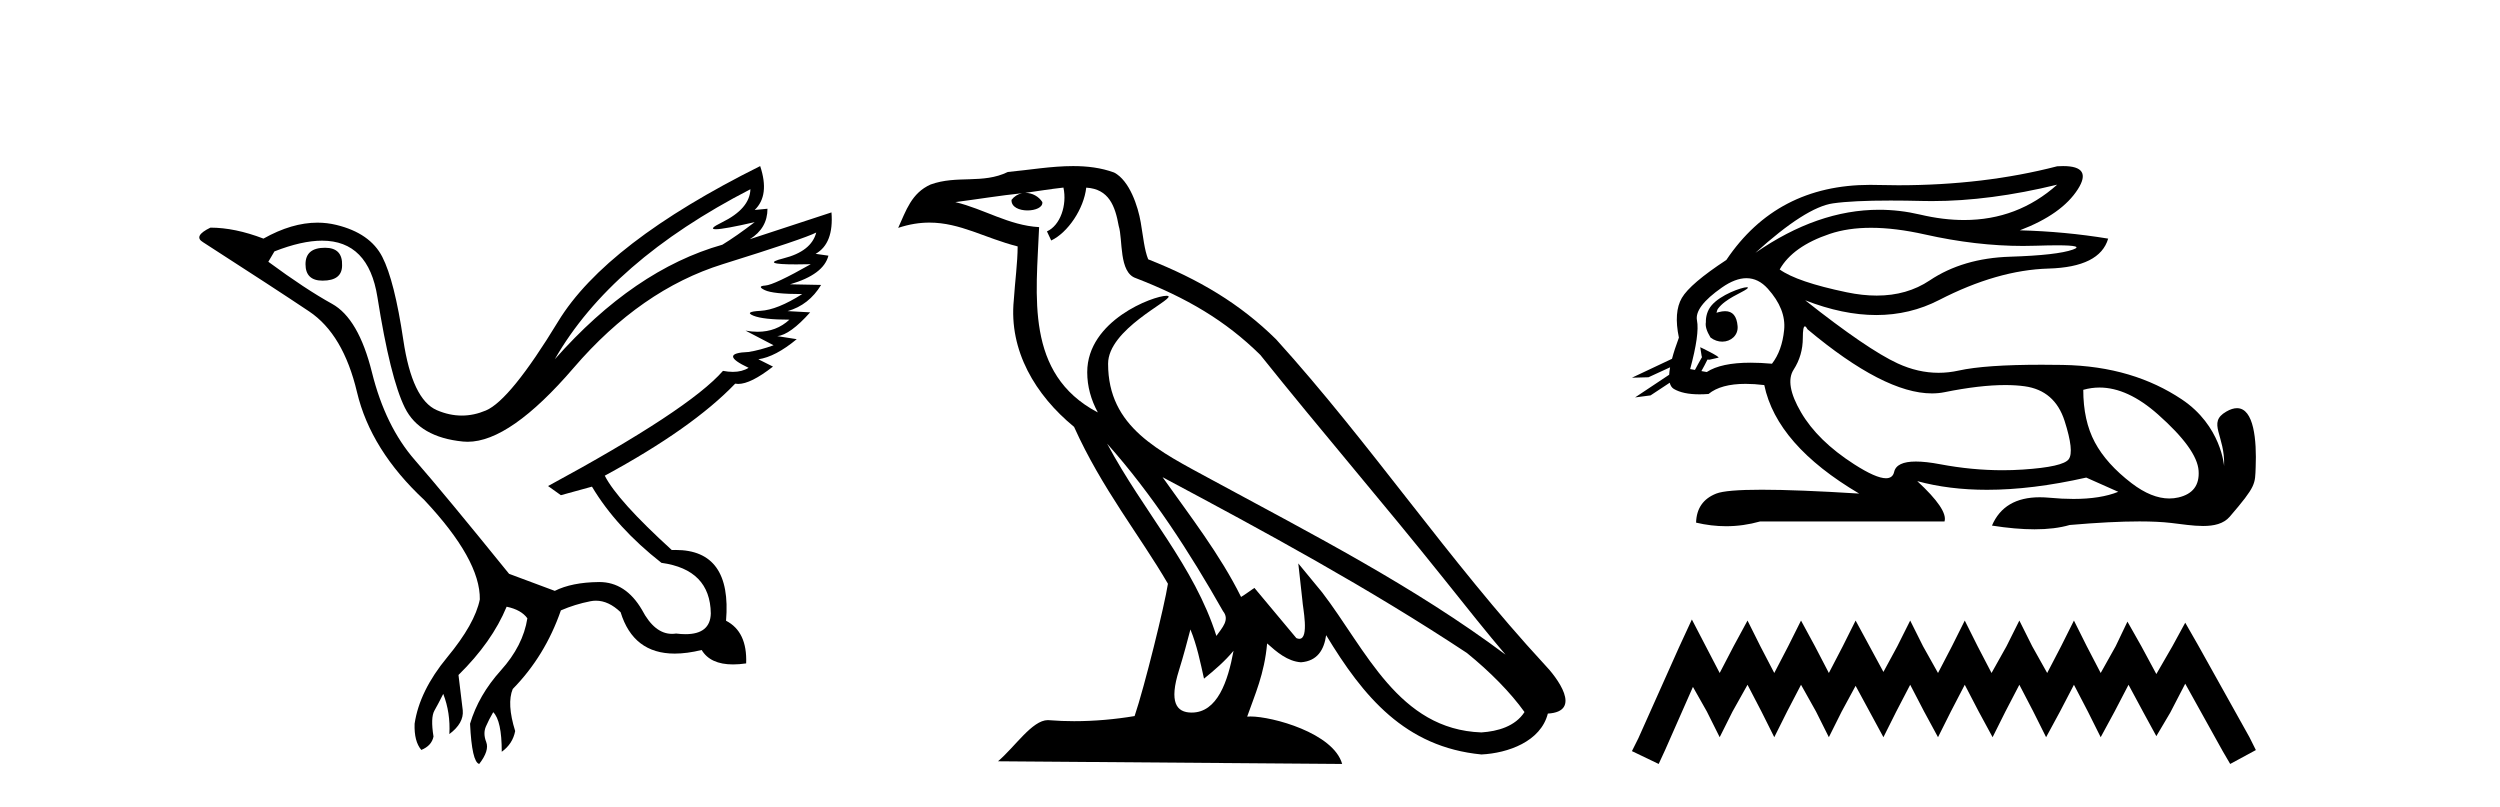
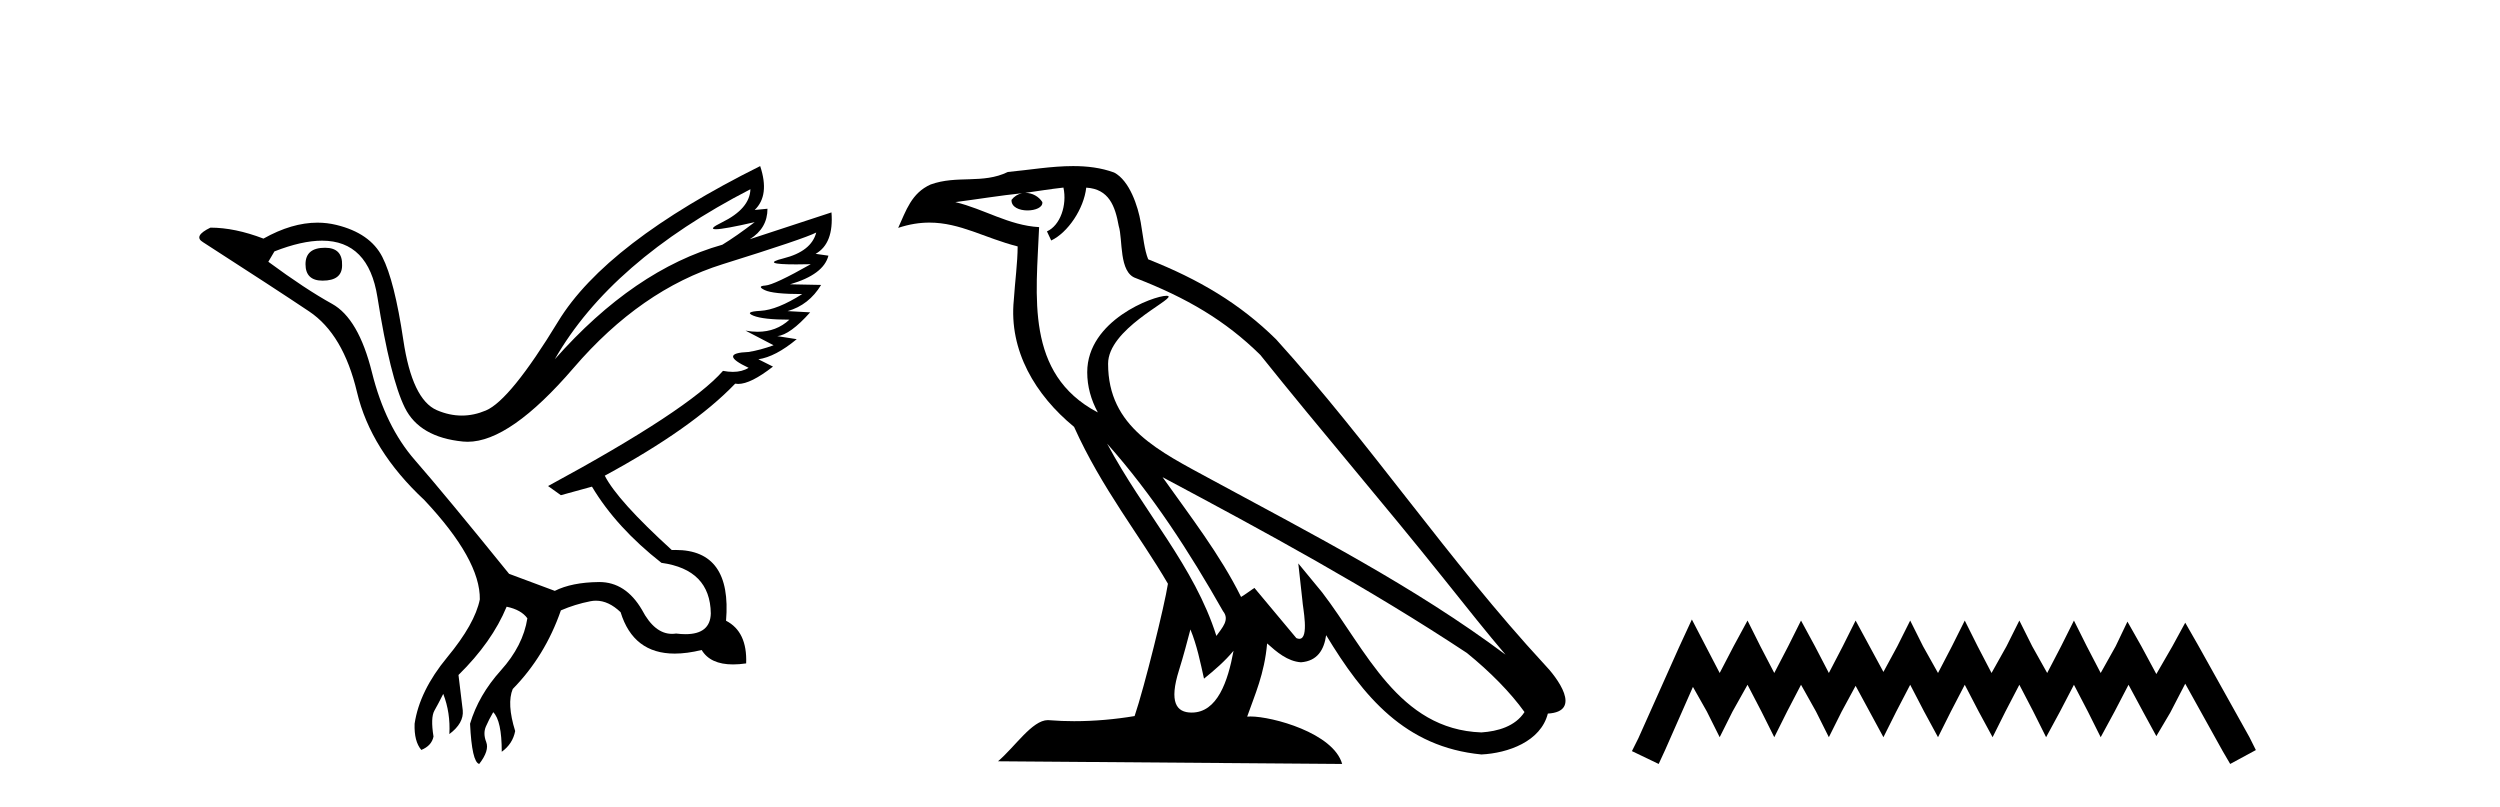
<svg xmlns="http://www.w3.org/2000/svg" width="127.0" height="41.0">
  <path d="M 16.511 12.586 Q 15.52 12.586 15.52 13.421 Q 15.52 14.257 16.387 14.257 Q 17.378 14.257 17.378 13.483 Q 17.409 12.586 16.511 12.586 ZM 38.121 9.613 Q 38.09 10.604 36.666 11.301 Q 35.962 11.645 36.363 11.645 Q 36.773 11.645 38.338 11.285 L 38.338 11.285 Q 37.409 11.997 36.697 12.431 Q 32.208 13.7 28.183 18.251 Q 31.031 13.267 38.121 9.613 ZM 41.465 11.812 Q 41.217 12.771 39.793 13.127 Q 38.58 13.431 40.445 13.431 Q 40.769 13.431 41.187 13.421 L 41.187 13.421 Q 39.329 14.474 38.88 14.505 Q 38.431 14.536 38.849 14.737 Q 39.267 14.939 40.753 14.939 Q 39.484 15.744 38.632 15.79 Q 37.781 15.836 38.276 16.038 Q 38.772 16.239 40.103 16.239 Q 39.44 16.854 38.487 16.854 Q 38.194 16.854 37.874 16.796 L 37.874 16.796 L 39.298 17.539 Q 38.617 17.787 38.029 17.88 Q 36.45 17.942 38.029 18.685 Q 37.698 18.891 37.23 18.891 Q 36.997 18.891 36.728 18.84 Q 34.994 20.821 27.842 24.691 L 28.493 25.156 L 30.072 24.722 Q 31.31 26.797 33.601 28.592 Q 36.078 28.933 36.109 31.162 Q 36.083 32.216 34.823 32.216 Q 34.602 32.216 34.344 32.184 Q 34.24 32.2 34.139 32.2 Q 33.25 32.2 32.61 30.976 Q 31.783 29.567 30.441 29.567 Q 30.427 29.567 30.412 29.568 Q 29.05 29.583 28.183 30.016 L 25.861 29.15 Q 22.579 25.094 21.078 23.375 Q 19.576 21.657 18.895 18.917 Q 18.214 16.177 16.867 15.434 Q 15.52 14.691 13.631 13.298 L 13.941 12.771 Q 15.333 12.226 16.361 12.226 Q 18.721 12.226 19.173 15.093 Q 19.824 19.211 20.567 20.713 Q 21.31 22.214 23.523 22.431 Q 23.638 22.442 23.756 22.442 Q 25.914 22.442 29.143 18.685 Q 32.548 14.722 36.713 13.421 Q 40.877 12.121 41.465 11.812 ZM 38.617 8.437 Q 30.784 12.338 28.353 16.332 Q 25.923 20.326 24.684 20.852 Q 24.074 21.111 23.46 21.111 Q 22.828 21.111 22.192 20.837 Q 20.938 20.295 20.489 17.276 Q 20.04 14.257 19.421 13.05 Q 18.802 11.842 17.084 11.425 Q 16.615 11.311 16.127 11.311 Q 14.825 11.311 13.384 12.121 Q 11.929 11.564 10.69 11.564 Q 9.792 11.997 10.319 12.307 Q 13.972 14.66 15.706 15.821 Q 17.44 16.982 18.136 19.923 Q 18.833 22.865 21.557 25.403 Q 24.406 28.437 24.375 30.45 Q 24.127 31.688 22.718 33.391 Q 21.31 35.094 21.062 36.766 Q 21.031 37.664 21.403 38.097 Q 21.929 37.881 22.022 37.416 Q 21.867 36.456 22.068 36.1 Q 22.27 35.744 22.517 35.249 Q 22.889 36.209 22.827 37.292 Q 23.57 36.735 23.508 36.085 L 23.291 34.289 Q 24.994 32.617 25.737 30.821 Q 26.48 30.976 26.79 31.41 Q 26.573 32.803 25.443 34.057 Q 24.313 35.311 23.879 36.766 Q 23.972 38.716 24.344 38.809 Q 24.87 38.128 24.7 37.695 Q 24.53 37.261 24.684 36.905 Q 24.839 36.549 25.056 36.178 Q 25.489 36.611 25.489 38.19 Q 26.047 37.788 26.171 37.137 Q 25.737 35.744 26.047 35.001 Q 27.688 33.329 28.493 31.007 Q 29.205 30.698 29.994 30.543 Q 30.135 30.515 30.275 30.515 Q 30.916 30.515 31.527 31.1 Q 32.172 33.203 34.275 33.203 Q 34.896 33.203 35.645 33.02 Q 36.085 33.753 37.238 33.753 Q 37.546 33.753 37.905 33.701 Q 37.967 32.091 36.883 31.534 Q 37.183 27.938 34.322 27.938 Q 34.226 27.938 34.127 27.942 Q 31.372 25.434 30.722 24.165 Q 35.18 21.75 37.347 19.49 Q 37.42 19.504 37.5 19.504 Q 38.139 19.504 39.267 18.623 L 38.524 18.251 Q 39.391 18.128 40.474 17.23 L 39.484 17.075 Q 40.134 17.013 41.156 15.867 L 40.01 15.805 Q 41.094 15.496 41.713 14.474 L 40.134 14.443 Q 41.837 13.948 42.084 12.988 L 41.434 12.895 Q 42.363 12.369 42.239 10.79 L 42.239 10.79 L 38.09 12.152 Q 38.988 11.595 38.988 10.604 L 38.988 10.604 L 38.338 10.666 Q 39.112 9.923 38.617 8.437 Z" style="fill:#000000;stroke:none" />
  <path d="M 56.244 22.54 L 56.244 22.54 C 58.538 25.118 60.437 28.06 62.13 31.048 C 62.486 31.486 62.086 31.888 61.792 32.305 C 60.677 28.763 58.109 26.03 56.244 22.54 ZM 54.023 9.529 C 54.215 10.422 53.862 11.451 53.185 11.755 L 53.402 12.217 C 54.247 11.815 55.06 10.612 55.181 9.532 C 56.335 9.601 56.651 10.47 56.831 11.479 C 57.048 12.168 56.828 13.841 57.702 14.13 C 60.282 15.129 62.255 16.285 64.025 18.031 C 67.08 21.852 70.272 25.552 73.327 29.376 C 74.514 30.865 75.6 32.228 76.481 33.257 C 71.842 29.789 66.658 27.136 61.573 24.38 C 58.87 22.911 56.291 21.71 56.291 18.477 C 56.291 16.738 59.495 15.281 59.363 15.055 C 59.351 15.035 59.314 15.026 59.256 15.026 C 58.598 15.026 55.231 16.274 55.231 18.907 C 55.231 19.637 55.426 20.313 55.766 20.944 C 55.761 20.944 55.756 20.943 55.75 20.943 C 52.058 18.986 52.644 15.028 52.787 11.538 C 51.253 11.453 49.988 10.616 48.531 10.267 C 49.662 10.121 50.788 9.933 51.921 9.816 L 51.921 9.816 C 51.709 9.858 51.514 9.982 51.385 10.154 C 51.366 10.526 51.787 10.69 52.197 10.69 C 52.598 10.69 52.988 10.534 52.95 10.264 C 52.769 9.982 52.439 9.799 52.102 9.799 C 52.092 9.799 52.082 9.799 52.072 9.799 C 52.636 9.719 53.386 9.599 54.023 9.529 ZM 60.473 31.976 C 60.804 32.78 60.976 33.632 61.163 34.476 C 61.701 34.04 62.222 33.593 62.664 33.06 L 62.664 33.06 C 62.376 34.623 61.84 36.199 60.538 36.199 C 59.751 36.199 59.386 35.667 59.891 34.054 C 60.129 33.293 60.318 32.566 60.473 31.976 ZM 59.059 24.242 L 59.059 24.242 C 64.325 27.047 69.539 29.879 74.519 33.171 C 75.692 34.122 76.738 35.181 77.445 36.172 C 76.976 36.901 76.083 37.152 75.257 37.207 C 71.041 37.06 69.391 32.996 67.165 30.093 L 65.953 28.622 L 66.162 30.507 C 66.177 30.846 66.524 32.452 66.006 32.452 C 65.962 32.452 65.912 32.44 65.854 32.415 L 63.724 29.865 C 63.496 30.015 63.281 30.186 63.046 30.325 C 61.99 28.187 60.443 26.196 59.059 24.242 ZM 54.515 8.437 C 53.408 8.437 52.274 8.636 51.199 8.736 C 49.917 9.361 48.618 8.884 47.274 9.373 C 46.303 9.809 46.03 10.693 45.628 11.576 C 46.201 11.386 46.722 11.308 47.213 11.308 C 48.779 11.308 50.04 12.097 51.697 12.518 C 51.694 13.349 51.563 14.292 51.501 15.242 C 51.245 17.816 52.601 20.076 54.563 21.685 C 55.968 24.814 57.912 27.214 59.331 29.655 C 59.162 30.752 58.141 34.89 57.638 36.376 C 56.653 36.542 55.601 36.636 54.566 36.636 C 54.149 36.636 53.734 36.62 53.328 36.588 C 53.296 36.584 53.265 36.582 53.233 36.582 C 52.435 36.582 51.558 37.945 50.698 38.673 L 68.182 38.809 C 67.736 37.233 64.63 36.397 63.526 36.397 C 63.462 36.397 63.405 36.399 63.356 36.405 C 63.746 35.29 64.232 34.243 64.37 32.686 C 64.858 33.123 65.405 33.595 66.088 33.644 C 66.923 33.582 67.262 33.011 67.368 32.267 C 69.26 35.396 71.376 37.951 75.257 38.327 C 76.598 38.261 78.269 37.675 78.63 36.25 C 80.409 36.149 79.105 34.416 78.445 33.737 C 73.604 28.498 69.609 22.517 64.826 17.238 C 62.984 15.421 60.904 14.192 58.328 13.173 C 58.136 12.702 58.074 12.032 57.949 11.295 C 57.813 10.491 57.384 9.174 56.599 8.765 C 55.931 8.519 55.229 8.437 54.515 8.437 Z" style="fill:#000000;stroke:none" />
-   <path d="M 104.505 9.381 C 103.163 10.579 101.588 11.177 99.779 11.177 C 99.071 11.177 98.327 11.086 97.547 10.902 C 96.852 10.738 96.155 10.656 95.457 10.656 C 93.374 10.656 91.279 11.386 89.173 12.845 L 89.173 12.845 C 90.88 11.299 92.196 10.46 93.119 10.33 C 93.786 10.235 94.76 10.188 96.04 10.188 C 96.532 10.188 97.07 10.195 97.652 10.209 C 97.814 10.213 97.976 10.215 98.14 10.215 C 100.103 10.215 102.225 9.937 104.505 9.381 ZM 95.047 11.572 C 95.868 11.572 96.781 11.685 97.788 11.911 C 99.52 12.3 101.182 12.494 102.773 12.494 C 102.99 12.494 103.206 12.491 103.421 12.483 C 103.85 12.469 104.212 12.462 104.507 12.462 C 105.442 12.462 105.708 12.534 105.303 12.679 C 104.771 12.87 103.707 12.99 102.11 13.041 C 100.514 13.091 99.154 13.492 98.029 14.245 C 97.262 14.759 96.365 15.016 95.337 15.016 C 94.857 15.016 94.349 14.96 93.812 14.848 C 92.125 14.496 90.991 14.11 90.408 13.688 C 90.85 12.905 91.699 12.303 92.954 11.881 C 93.567 11.675 94.264 11.572 95.047 11.572 ZM 87.198 15.889 C 87.198 15.889 87.198 15.889 87.198 15.889 L 87.198 15.889 C 87.198 15.889 87.198 15.889 87.198 15.889 ZM 88.738 14.592 C 88.481 14.592 87.399 14.972 86.939 15.524 C 86.724 15.781 86.651 16.103 86.658 16.369 L 86.658 16.369 C 86.623 16.56 86.69 16.811 86.893 17.145 C 87.083 17.292 87.292 17.356 87.49 17.356 C 87.93 17.356 88.31 17.032 88.27 16.565 C 88.227 16.061 88.022 15.808 87.635 15.808 C 87.537 15.808 87.428 15.824 87.306 15.857 C 87.269 15.867 87.232 15.877 87.198 15.889 L 87.198 15.889 C 87.22 15.808 87.235 15.736 87.272 15.685 C 87.648 15.17 88.48 14.876 88.74 14.679 C 88.817 14.62 88.808 14.592 88.738 14.592 ZM 86.103 18.792 L 86.103 18.792 L 86.103 18.792 L 86.103 18.792 C 86.103 18.792 86.103 18.792 86.103 18.792 C 86.103 18.792 86.103 18.792 86.103 18.792 ZM 88.721 14.132 C 89.124 14.132 89.485 14.31 89.806 14.667 C 90.428 15.36 90.705 16.058 90.634 16.761 C 90.564 17.463 90.358 18.036 90.017 18.477 C 89.625 18.442 89.263 18.425 88.929 18.425 C 87.927 18.425 87.185 18.583 86.704 18.899 L 86.431 18.851 L 86.431 18.851 C 86.513 18.707 86.669 18.417 86.738 18.268 L 86.738 18.268 C 86.76 18.27 86.783 18.27 86.808 18.27 C 86.823 18.27 86.839 18.27 86.856 18.27 L 87.293 18.17 C 87.421 18.141 86.372 17.633 86.36 17.633 C 86.36 17.633 86.363 17.635 86.372 17.639 L 86.443 18.084 C 86.446 18.103 86.452 18.123 86.461 18.142 L 86.461 18.142 C 86.341 18.356 86.173 18.652 86.103 18.792 L 86.103 18.792 L 85.86 18.749 C 86.181 17.564 86.297 16.74 86.207 16.279 C 86.116 15.817 86.538 15.26 87.472 14.607 C 87.925 14.29 88.341 14.132 88.721 14.132 ZM 91.689 16.578 C 91.725 16.578 91.77 16.629 91.824 16.73 C 94.417 18.9 96.523 19.985 98.14 19.985 C 98.363 19.985 98.577 19.965 98.782 19.923 C 99.977 19.681 101.005 19.561 101.868 19.561 C 102.223 19.561 102.55 19.581 102.848 19.622 C 103.872 19.763 104.55 20.35 104.882 21.384 C 105.213 22.418 105.283 23.066 105.092 23.327 C 104.902 23.588 104.123 23.764 102.758 23.854 C 102.417 23.877 102.073 23.888 101.727 23.888 C 100.69 23.888 99.633 23.786 98.556 23.583 C 98.072 23.491 97.662 23.446 97.327 23.446 C 96.67 23.446 96.302 23.622 96.222 23.975 C 96.173 24.188 96.035 24.295 95.807 24.295 C 95.467 24.295 94.928 24.058 94.189 23.583 C 92.954 22.79 92.055 21.911 91.493 20.947 C 90.93 19.984 90.805 19.261 91.116 18.779 C 91.427 18.297 91.583 17.76 91.583 17.167 C 91.583 16.774 91.618 16.578 91.689 16.578 ZM 106.653 19.687 C 107.608 19.687 108.599 20.143 109.626 21.053 C 110.951 22.228 111.639 23.181 111.689 23.914 C 111.739 24.647 111.398 25.099 110.665 25.27 C 110.513 25.305 110.358 25.323 110.201 25.323 C 109.6 25.323 108.962 25.064 108.285 24.547 C 107.432 23.894 106.809 23.201 106.418 22.468 C 106.026 21.736 105.83 20.847 105.83 19.803 C 106.102 19.726 106.376 19.687 106.653 19.687 ZM 104.806 8.437 C 104.713 8.437 104.612 8.44 104.505 8.447 C 102.024 9.09 99.333 9.411 96.431 9.411 C 96.068 9.411 95.702 9.406 95.333 9.396 C 95.223 9.393 95.113 9.391 95.005 9.391 C 91.842 9.391 89.406 10.663 87.698 13.206 C 86.473 14.01 85.72 14.652 85.438 15.134 C 85.157 15.616 85.107 16.289 85.288 17.152 C 85.137 17.556 85.02 17.915 84.938 18.227 L 84.938 18.227 L 82.902 19.188 L 83.742 19.165 L 84.841 18.659 L 84.841 18.659 C 84.816 18.797 84.8 18.923 84.794 19.037 L 84.794 19.037 L 83.062 20.189 L 83.848 20.086 L 84.822 19.443 L 84.822 19.443 C 84.859 19.592 84.929 19.697 85.032 19.758 C 85.342 19.941 85.776 20.032 86.333 20.032 C 86.478 20.032 86.632 20.026 86.794 20.014 C 87.211 19.671 87.838 19.5 88.675 19.5 C 88.967 19.5 89.283 19.52 89.625 19.562 C 90.047 21.59 91.653 23.427 94.445 25.074 C 92.356 24.943 90.707 24.878 89.497 24.878 C 88.287 24.878 87.517 24.943 87.185 25.074 C 86.523 25.335 86.181 25.827 86.161 26.55 C 86.674 26.671 87.183 26.732 87.687 26.732 C 88.268 26.732 88.844 26.651 89.414 26.49 L 98.782 26.49 C 98.902 26.088 98.441 25.405 97.396 24.441 L 97.396 24.441 C 98.47 24.735 99.652 24.882 100.94 24.882 C 102.469 24.882 104.15 24.675 105.981 24.261 L 107.607 24.984 C 107.01 25.225 106.251 25.346 105.332 25.346 C 104.953 25.346 104.547 25.326 104.113 25.285 C 103.943 25.269 103.779 25.261 103.622 25.261 C 102.411 25.261 101.601 25.741 101.192 26.7 C 101.994 26.826 102.715 26.889 103.355 26.889 C 104.043 26.889 104.638 26.816 105.138 26.67 C 106.537 26.549 107.719 26.488 108.683 26.488 C 109.31 26.488 109.845 26.514 110.288 26.565 C 110.83 26.628 111.401 26.72 111.916 26.72 C 112.469 26.72 112.956 26.613 113.27 26.249 C 114.628 24.671 114.553 24.59 114.588 23.733 C 114.643 22.373 114.502 20.735 113.64 20.735 C 113.483 20.735 113.302 20.789 113.095 20.909 C 112.104 21.481 113.047 22.103 112.984 23.679 C 112.984 23.679 112.845 21.626 110.83 20.285 C 109.226 19.216 107.246 18.578 104.776 18.538 C 104.41 18.532 104.06 18.529 103.725 18.529 C 101.801 18.529 100.394 18.627 99.505 18.824 C 99.162 18.9 98.82 18.938 98.479 18.938 C 97.782 18.938 97.09 18.779 96.402 18.462 C 95.378 17.99 93.812 16.921 91.704 15.255 L 91.704 15.255 C 92.982 15.754 94.187 16.004 95.316 16.004 C 96.457 16.004 97.522 15.749 98.511 15.239 C 100.479 14.225 102.331 13.693 104.068 13.643 C 105.805 13.593 106.814 13.086 107.095 12.122 C 105.63 11.881 104.134 11.74 102.607 11.7 C 104.033 11.158 105.017 10.46 105.559 9.607 C 106.055 8.827 105.804 8.437 104.806 8.437 Z" style="fill:#000000;stroke:none" />
  <path d="M 85.947 31.47 L 85.294 32.883 L 83.228 37.505 L 82.902 38.157 L 84.261 38.809 L 84.587 38.103 L 86.001 34.895 L 86.708 36.145 L 87.36 37.45 L 88.013 36.145 L 88.774 34.786 L 89.481 36.145 L 90.133 37.45 L 90.785 36.145 L 91.492 34.786 L 92.253 36.145 L 92.906 37.45 L 93.558 36.145 L 94.265 34.84 L 94.972 36.145 L 95.678 37.45 L 96.331 36.145 L 97.038 34.786 L 97.744 36.145 L 98.451 37.45 L 99.104 36.145 L 99.81 34.786 L 100.517 36.145 L 101.224 37.45 L 101.876 36.145 L 102.583 34.786 L 103.29 36.145 L 103.942 37.45 L 104.649 36.145 L 105.356 34.786 L 106.063 36.145 L 106.715 37.45 L 107.422 36.145 L 108.129 34.786 L 108.89 36.2 L 109.542 37.396 L 110.249 36.2 L 111.01 34.732 L 112.913 38.157 L 113.294 38.809 L 114.598 38.103 L 114.272 37.45 L 111.663 32.775 L 111.01 31.633 L 110.358 32.829 L 109.542 34.242 L 108.781 32.829 L 108.074 31.578 L 107.476 32.829 L 106.715 34.188 L 106.008 32.829 L 105.356 31.524 L 104.704 32.829 L 103.997 34.188 L 103.236 32.829 L 102.583 31.524 L 101.931 32.829 L 101.17 34.188 L 100.463 32.829 L 99.81 31.524 L 99.158 32.829 L 98.451 34.188 L 97.69 32.829 L 97.038 31.524 L 96.385 32.829 L 95.678 34.134 L 94.972 32.829 L 94.265 31.524 L 93.613 32.829 L 92.906 34.188 L 92.199 32.829 L 91.492 31.524 L 90.84 32.829 L 90.133 34.188 L 89.426 32.829 L 88.774 31.524 L 88.067 32.829 L 87.36 34.188 L 86.653 32.829 L 85.947 31.47 Z" style="fill:#000000;stroke:none" />
</svg>